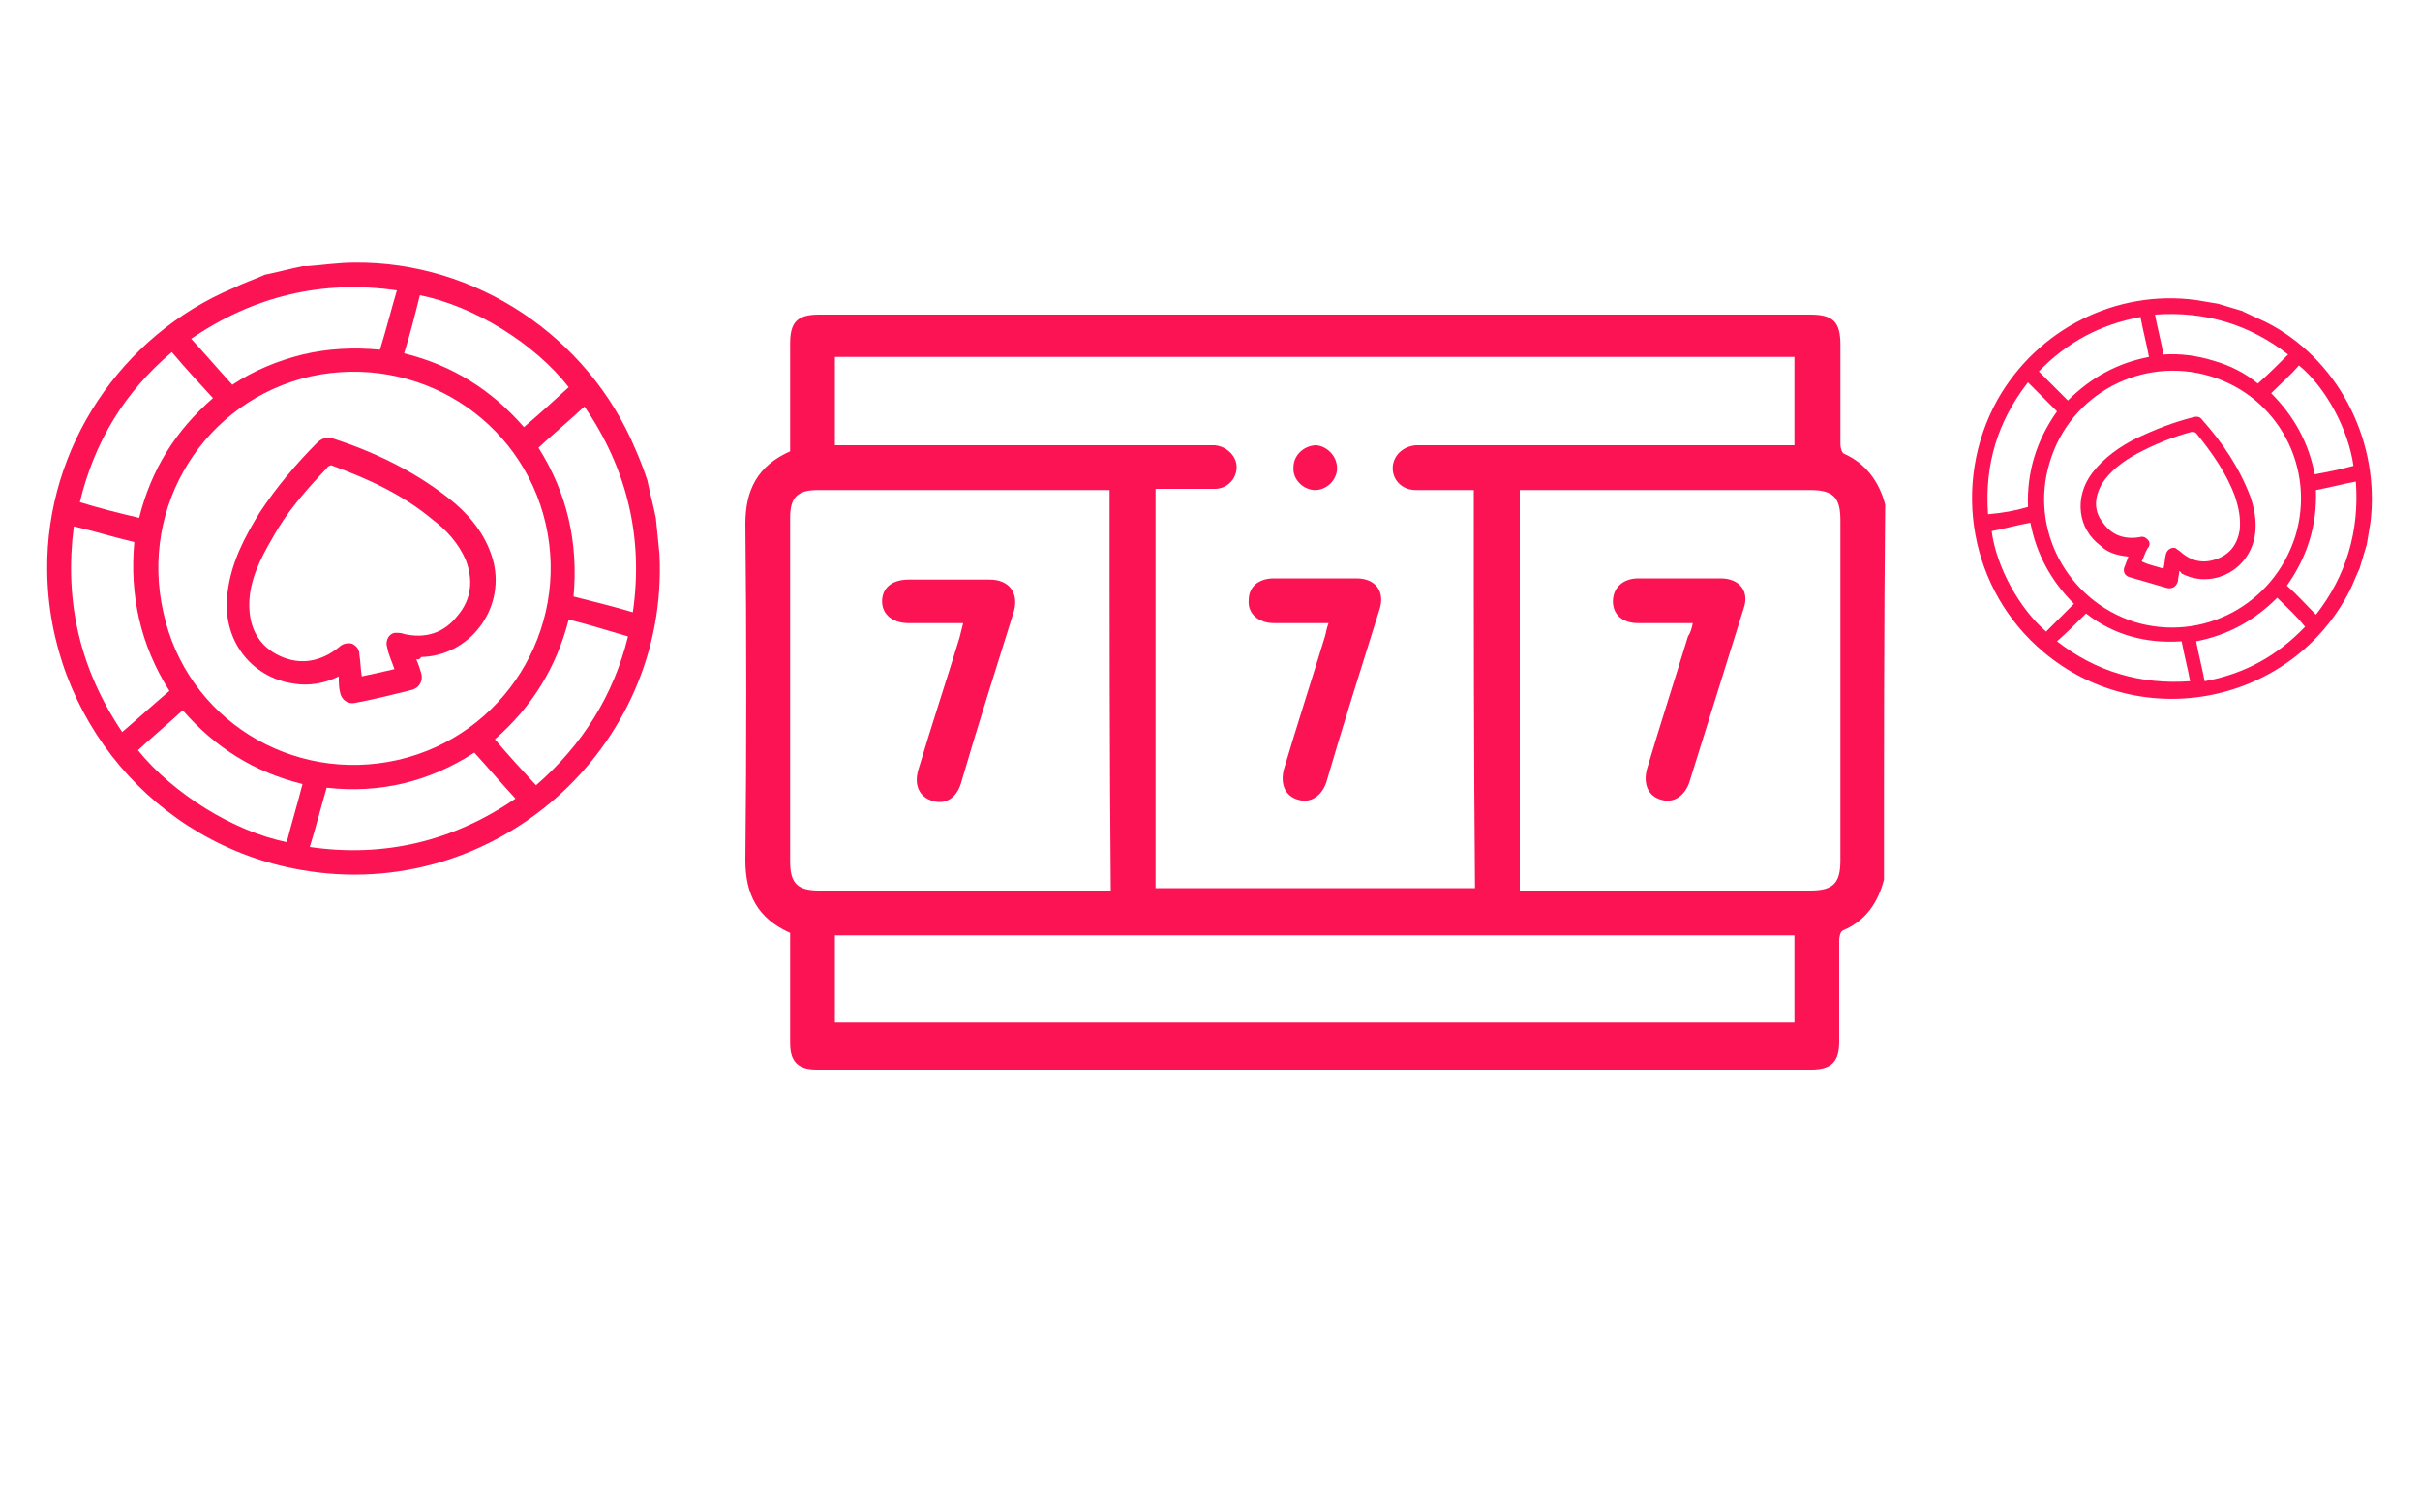
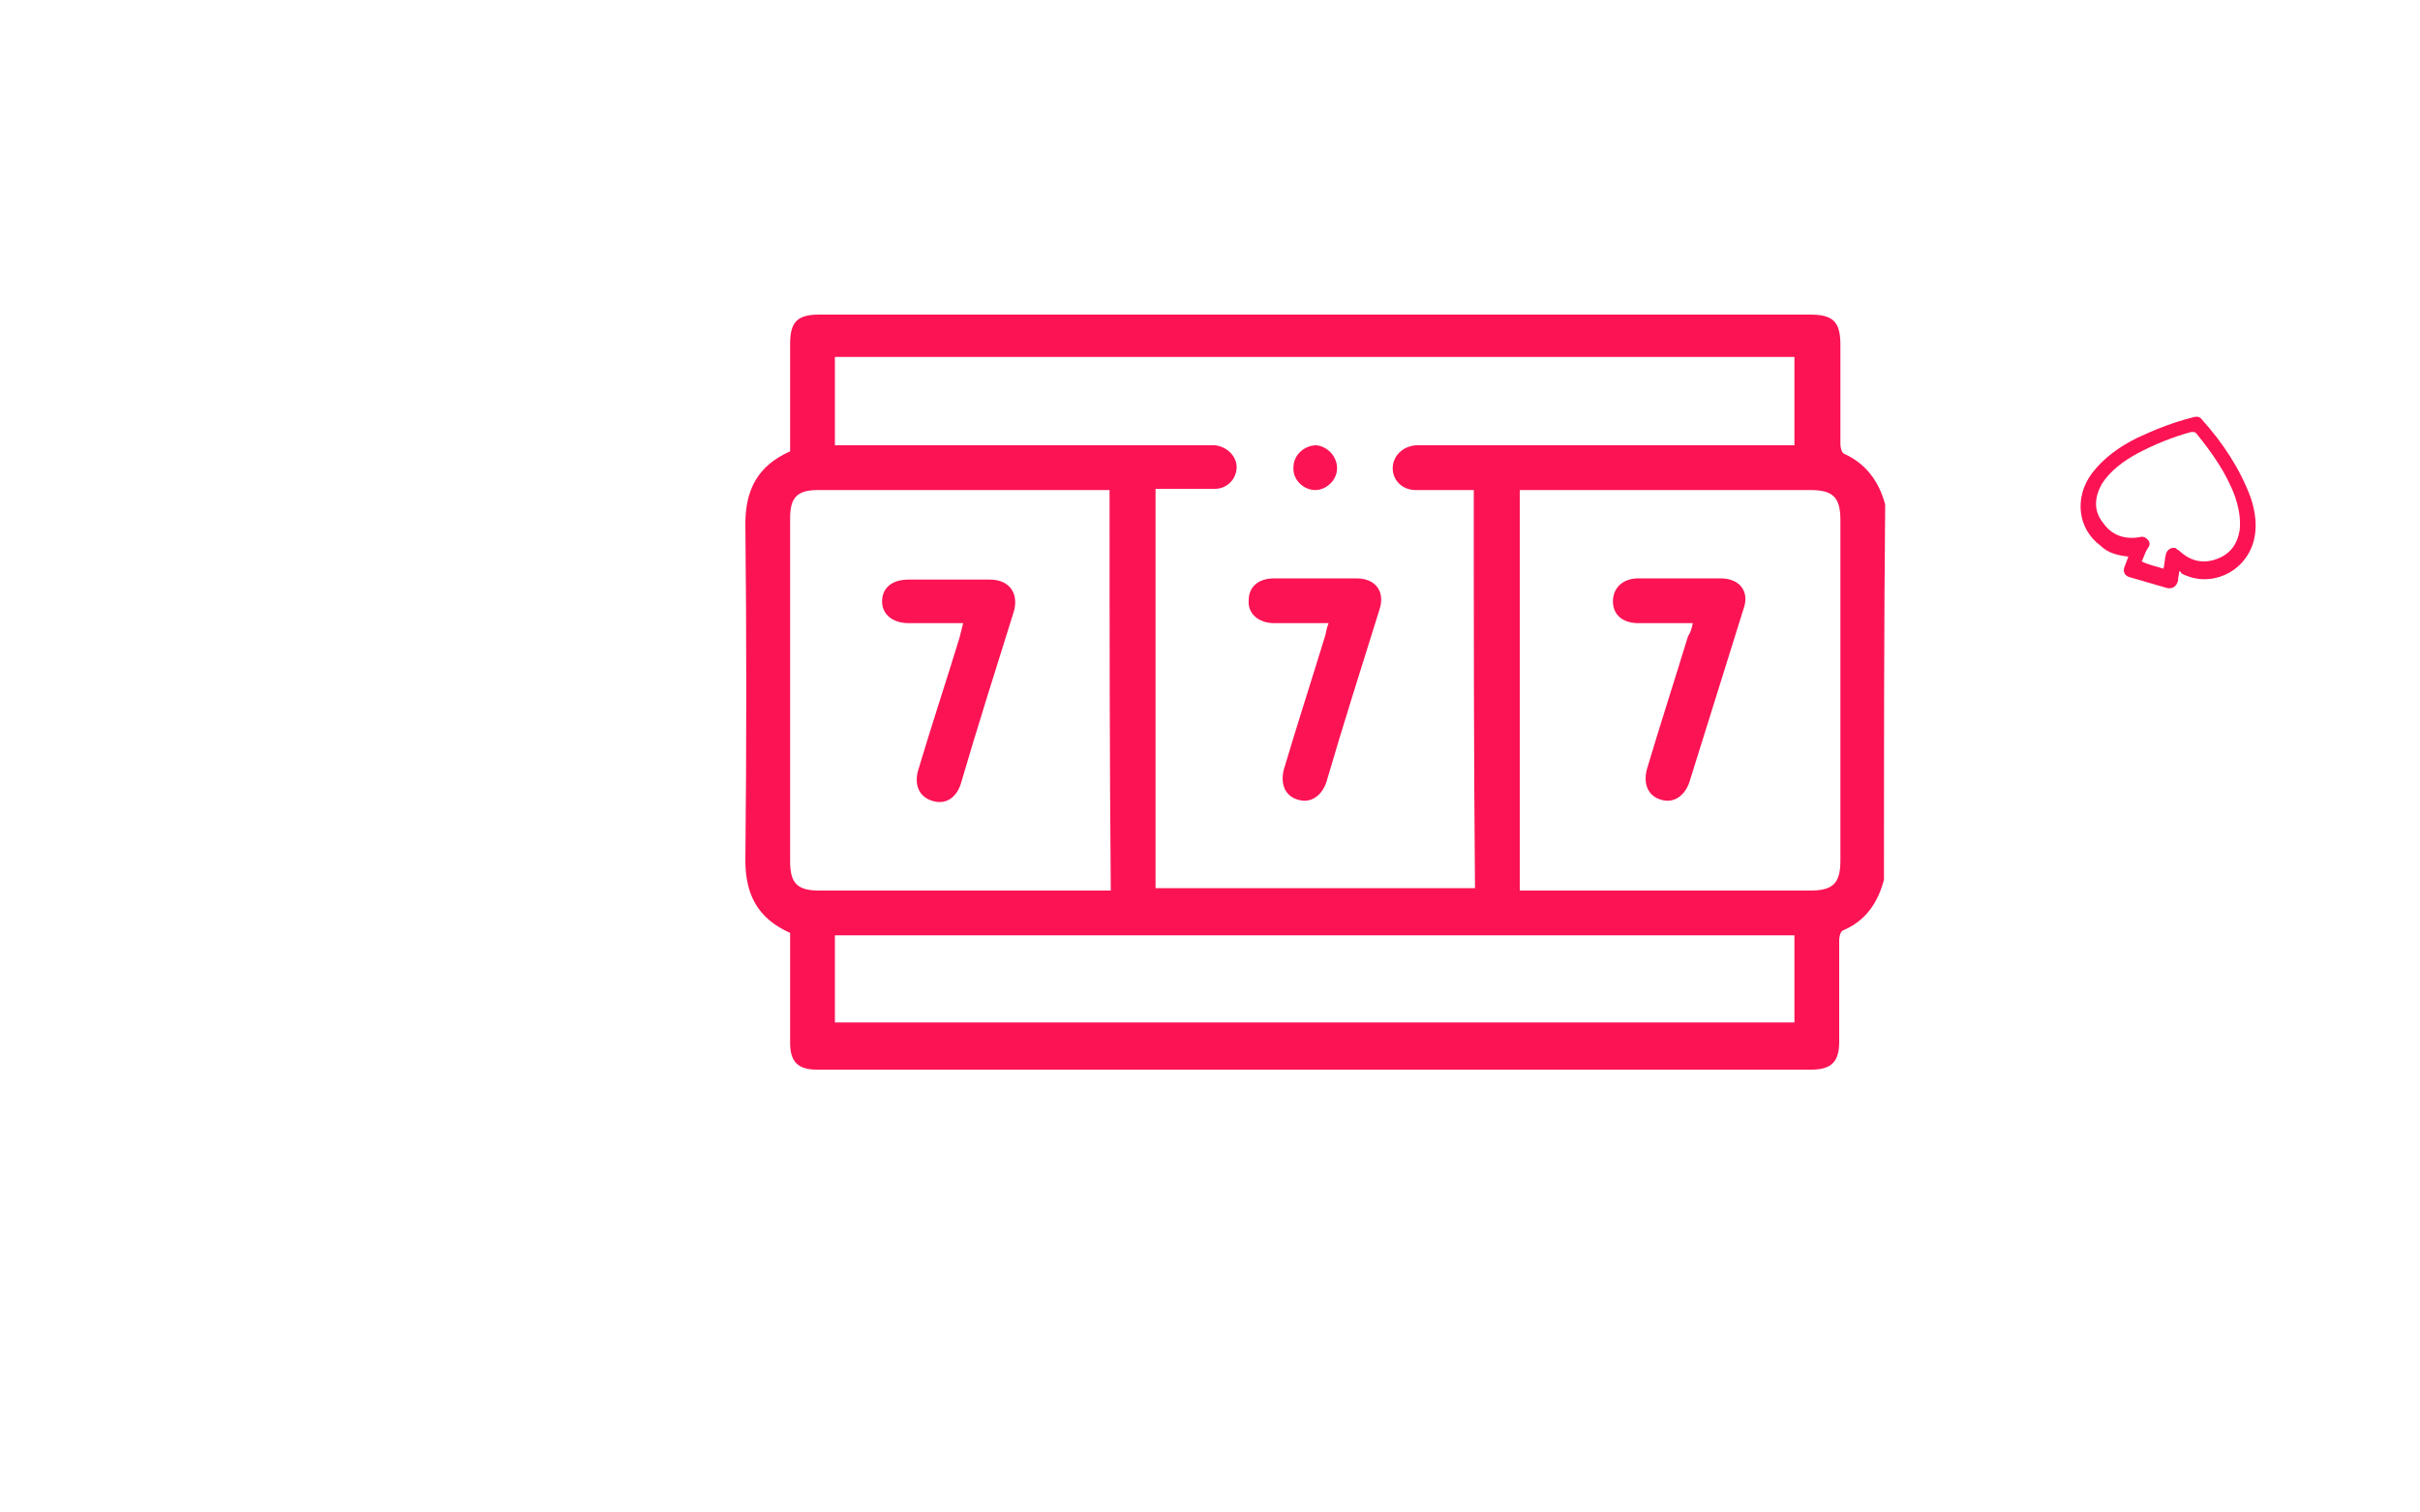
<svg xmlns="http://www.w3.org/2000/svg" version="1.1" id="Layer_1" x="0px" y="0px" viewBox="0 45 200 125" style="enable-background:new 0 0 200 200;" xml:space="preserve">
  <style type="text/css">
	.st0{fill:#FB1354;}
</style>
  <g>
    <g>
-       <path class="st0" d="M183.3,70.1c0.7,0.2,1.3,0.4,2,0.6c0.1,0,0.1,0.1,0.2,0.1c0.8,0.4,1.6,0.7,2.3,1.1c5.7,3.2,8.9,9.8,8.1,16.3    c-0.1,0.6-0.2,1.2-0.3,1.8c-0.2,0.7-0.4,1.3-0.6,2c-0.3,0.6-0.5,1.2-0.8,1.8c-4.8,9.4-17.2,11.9-25.3,5.1    c-6.1-5.1-7.7-13.9-3.8-20.9c3.3-5.8,9.8-9.1,16.4-8.2C182.1,69.9,182.7,70,183.3,70.1z M176.4,96.4c5.6,1.7,11.5-1.4,13.3-7.1    c1.7-5.6-1.4-11.5-7-13.2c-5.6-1.7-11.6,1.4-13.3,7.1C167.7,88.7,170.8,94.6,176.4,96.4z M189.1,74.3c-3.2-2.5-6.9-3.6-11-3.3    c0.2,1.1,0.5,2.2,0.7,3.3c1.4-0.1,2.8,0.1,4.1,0.5c1.4,0.4,2.6,1,3.7,1.9C187.5,75.9,188.3,75.1,189.1,74.3z M172.4,95.7    c-0.8,0.8-1.6,1.6-2.4,2.3c3.2,2.5,6.9,3.6,11,3.3c-0.2-1.1-0.5-2.2-0.7-3.3C177.4,98.2,174.7,97.5,172.4,95.7z M191.4,95.8    c2.5-3.2,3.6-6.9,3.3-11c-1.1,0.2-2.2,0.5-3.3,0.7c0.1,2.9-0.7,5.5-2.4,7.9C189.9,94.2,190.6,95,191.4,95.8z M167.6,86.9    c-0.1-2.9,0.7-5.5,2.4-7.9c-0.8-0.8-1.6-1.6-2.4-2.4c-2.5,3.2-3.6,6.8-3.3,10.9C165.5,87.4,166.6,87.2,167.6,86.9z M170.9,78.1    c1.9-1.9,4.1-3.1,6.7-3.6c-0.2-1.1-0.5-2.2-0.7-3.3c-3.3,0.6-6.1,2.1-8.4,4.5C169.3,76.5,170.1,77.3,170.9,78.1z M188.2,94.4    c-1.9,1.9-4.1,3.1-6.7,3.6c0.2,1.1,0.5,2.2,0.7,3.3c3.3-0.6,6-2.1,8.3-4.5C189.8,95.9,189,95.2,188.2,94.4z M187.7,77.5    c1.9,1.9,3.1,4.1,3.6,6.7c1.1-0.2,2.1-0.4,3.2-0.7c-0.4-2.9-2.2-6.4-4.5-8.3C189.3,76,188.5,76.7,187.7,77.5z M164.6,88.9    c0.4,3,2.3,6.4,4.5,8.3c0.8-0.8,1.5-1.5,2.3-2.3c-1.9-1.9-3.1-4.1-3.6-6.7C166.7,88.4,165.6,88.7,164.6,88.9z" />
      <path class="st0" d="M180.1,92.2c0,0.3-0.1,0.5-0.1,0.8c-0.1,0.4-0.4,0.7-0.9,0.6c-1-0.3-2.1-0.6-3.1-0.9    c-0.4-0.1-0.6-0.5-0.4-0.9c0.1-0.3,0.2-0.5,0.3-0.8c-0.9-0.1-1.7-0.3-2.3-0.9c-1.9-1.4-2.2-4-0.7-6c1-1.3,2.3-2.2,3.7-2.9    c1.5-0.7,3-1.3,4.6-1.7c0.3-0.1,0.6-0.1,0.8,0.2c1.7,1.9,3.1,4,4,6.4c0.4,1.2,0.6,2.5,0.2,3.8c-0.8,2.5-3.6,3.7-5.9,2.5    C180.2,92.2,180.1,92.2,180.1,92.2z M178.8,92c0.1-0.4,0.1-0.8,0.2-1.2c0.1-0.4,0.5-0.6,0.8-0.5c0.1,0.1,0.3,0.2,0.4,0.3    c0.9,0.8,1.9,1,3,0.6c1.1-0.4,1.7-1.2,1.9-2.4c0.1-1-0.1-1.9-0.4-2.8c-0.7-1.9-1.9-3.6-3.2-5.2c-0.1-0.1-0.2-0.1-0.4-0.1    c-1.5,0.4-3,1-4.5,1.8c-1.1,0.6-2.2,1.4-2.9,2.5c-0.6,1.1-0.7,2.2,0.1,3.2c0.7,1,1.7,1.4,3,1.2c0.3-0.1,0.5,0,0.7,0.2    c0.2,0.2,0.2,0.5,0,0.7c-0.2,0.3-0.3,0.7-0.5,1.1C177.6,91.7,178.2,91.8,178.8,92z" />
    </g>
    <g>
-       <path class="st0" d="M21.9,67.7c1-0.2,2.1-0.5,3.1-0.7c0.1,0,0.3,0,0.4,0c1.3-0.1,2.6-0.3,3.9-0.3c10-0.1,19.3,6.1,23.2,15.4    c0.4,0.9,0.7,1.7,1,2.6c0.2,1,0.5,2.1,0.7,3.1c0.1,1,0.2,2,0.3,3c0.8,16.1-13.7,28.9-29.6,26.1c-12.1-2.1-20.9-12.6-21-24.8    C3.8,82,10,72.7,19.3,68.8C20.1,68.4,21,68.1,21.9,67.7z M32.9,107.8c8.7-2,14.2-10.7,12.2-19.5c-2-8.7-10.6-14.1-19.4-12.2    c-8.8,2-14.2,10.7-12.2,19.5C15.4,104.4,24.1,109.8,32.9,107.8z M32.8,69c-6.2-0.9-11.9,0.5-17,4c1.2,1.3,2.3,2.6,3.4,3.8    c1.8-1.2,3.8-2,5.8-2.5c2.1-0.5,4.2-0.6,6.4-0.4C31.9,72.3,32.3,70.7,32.8,69z M27,110.1c-0.5,1.7-0.9,3.3-1.4,4.9    c6.2,0.9,11.9-0.5,17-4c-1.2-1.3-2.3-2.6-3.4-3.8C35.5,109.6,31.4,110.6,27,110.1z M52.3,95.6c0.9-6.2-0.5-11.9-4-17    c-1.3,1.2-2.6,2.3-3.8,3.4c2.4,3.8,3.3,7.9,2.9,12.3C49,94.7,50.6,95.1,52.3,95.6z M14,102.1c-2.4-3.8-3.3-7.9-2.9-12.3    c-1.7-0.4-3.3-0.9-5-1.3c-0.8,6.2,0.5,11.8,4,17C11.5,104.3,12.7,103.2,14,102.1z M11.5,87.8c1-4,3-7.2,6.1-9.9    c-1.2-1.3-2.3-2.5-3.4-3.8c-3.9,3.3-6.4,7.4-7.6,12.4C8.2,87,9.8,87.4,11.5,87.8z M47,96.2c-1,3.9-3,7.2-6.1,9.9    c1.1,1.3,2.2,2.5,3.4,3.8c3.8-3.3,6.4-7.4,7.6-12.3C50.2,97.1,48.6,96.6,47,96.2z M33.4,74.2c4,1,7.2,3,9.9,6.1    c1.3-1.1,2.5-2.2,3.7-3.3c-2.8-3.6-7.8-6.7-12.3-7.6C34.3,71,33.9,72.6,33.4,74.2z M11.4,107c2.9,3.6,7.9,6.7,12.3,7.6    c0.4-1.6,0.9-3.2,1.3-4.8c-4-1-7.2-3-9.9-6.1C13.9,104.8,12.6,105.9,11.4,107z" />
-       <path class="st0" d="M34.4,99.5c0.2,0.4,0.3,0.8,0.4,1.1c0.2,0.6-0.1,1.2-0.7,1.4c-1.6,0.4-3.2,0.8-4.8,1.1    c-0.6,0.1-1.1-0.3-1.2-0.9c-0.1-0.4-0.1-0.8-0.1-1.3c-1.2,0.6-2.5,0.8-3.7,0.6c-3.6-0.5-6-3.7-5.5-7.5c0.3-2.5,1.4-4.6,2.7-6.7    c1.4-2.1,3-4,4.7-5.7c0.3-0.3,0.7-0.5,1.2-0.4c3.7,1.2,7.2,2.9,10.2,5.4c1.5,1.3,2.7,2.9,3.2,4.9c0.9,3.9-2,7.7-6,7.8    C34.7,99.5,34.6,99.5,34.4,99.5z M32.6,100.3c-0.2-0.6-0.5-1.2-0.6-1.8c-0.2-0.6,0.2-1.2,0.7-1.2c0.2,0,0.5,0,0.7,0.1    c1.8,0.4,3.3-0.1,4.4-1.5c1.2-1.4,1.3-3,0.7-4.6c-0.6-1.4-1.6-2.5-2.8-3.4c-2.4-2-5.2-3.3-8.2-4.4c-0.1-0.1-0.4,0-0.5,0.2    c-1.7,1.8-3.3,3.6-4.5,5.8c-1,1.7-1.9,3.5-1.9,5.5c0,1.9,0.8,3.4,2.5,4.2c1.7,0.8,3.4,0.5,4.9-0.7c0.3-0.3,0.7-0.4,1.1-0.3    c0.4,0.2,0.6,0.5,0.6,0.9c0.1,0.6,0.1,1.2,0.2,1.8C30.9,100.7,31.7,100.5,32.6,100.3z" />
-     </g>
+       </g>
    <g>
      <path class="st0" d="M155.7,117.7c-0.5,1.9-1.5,3.4-3.4,4.2c-0.2,0.1-0.3,0.5-0.3,0.8c0,2.8,0,5.6,0,8.4c0,1.6-0.6,2.3-2.3,2.3    c-27.4,0-54.8,0-82.2,0c-1.6,0-2.2-0.7-2.2-2.2c0-3,0-6.1,0-9.1c-2.7-1.2-3.7-3.2-3.7-6c0.1-9.3,0.1-18.6,0-27.8    c0-2.8,1-4.8,3.7-6c0-3,0-5.9,0-8.9c0-1.8,0.6-2.4,2.4-2.4c27.3,0,54.6,0,81.9,0c1.9,0,2.5,0.6,2.5,2.5c0,2.7,0,5.5,0,8.2    c0,0.3,0.1,0.7,0.3,0.8c1.8,0.8,2.9,2.3,3.4,4.2C155.7,96.8,155.7,107.2,155.7,117.7z M121.8,85.5c-1.7,0-3.2,0-4.8,0    c-1.1,0-1.9-0.8-1.9-1.8c0-1,0.8-1.8,1.9-1.9c0.3,0,0.6,0,0.8,0c9.8,0,19.6,0,29.4,0c0.4,0,0.7,0,1.1,0c0-2.5,0-4.9,0-7.3    c-26.5,0-52.9,0-79.3,0c0,2.5,0,4.9,0,7.3c0.4,0,0.8,0,1.2,0c9.8,0,19.6,0,29.4,0c0.3,0,0.6,0,0.8,0c1,0.1,1.8,0.9,1.8,1.8    c0,1-0.8,1.8-1.8,1.8c-1.2,0-2.4,0-3.6,0c-0.4,0-0.9,0-1.3,0c0,11.1,0,22.1,0,33c8.8,0,17.6,0,26.4,0    C121.8,107.5,121.8,96.6,121.8,85.5z M91.7,85.5c-8.1,0-16.1,0-24.1,0c-1.7,0-2.3,0.6-2.3,2.3c0,9.5,0,18.9,0,28.4    c0,1.8,0.6,2.4,2.4,2.4c7.7,0,15.4,0,23.2,0c0.3,0,0.6,0,0.9,0C91.7,107.5,91.7,96.5,91.7,85.5z M125.6,118.6c0.4,0,0.7,0,1,0    c7.7,0,15.3,0,23,0c1.9,0,2.5-0.6,2.5-2.5c0-9.4,0-18.7,0-28.1c0-1.9-0.6-2.5-2.5-2.5c-7.7,0-15.3,0-23,0c-0.3,0-0.7,0-1,0    C125.6,96.5,125.6,107.5,125.6,118.6z M148.3,122.3c-26.5,0-52.9,0-79.3,0c0,2.4,0,4.8,0,7.2c26.5,0,52.9,0,79.3,0    C148.3,127.1,148.3,124.7,148.3,122.3z" />
      <path class="st0" d="M109.8,96.5c-1.6,0-3.1,0-4.5,0c-1.3,0-2.2-0.8-2.1-1.9c0-1.1,0.8-1.8,2.1-1.8c2.3,0,4.5,0,6.8,0    c1.6,0,2.4,1.1,1.9,2.6c-1.5,4.8-3,9.5-4.4,14.3c-0.4,1.1-1.3,1.7-2.3,1.4c-1.1-0.3-1.5-1.3-1.2-2.5c1.1-3.7,2.3-7.4,3.4-11    C109.6,97.3,109.6,97,109.8,96.5z" />
      <path class="st0" d="M110.5,83.7c0,1-0.9,1.8-1.8,1.8c-1,0-1.9-0.9-1.8-1.9c0-1,0.9-1.8,1.9-1.8C109.7,81.9,110.5,82.7,110.5,83.7    z" />
      <path class="st0" d="M79.6,96.5c-1.6,0-3,0-4.5,0c-1.3,0-2.2-0.7-2.2-1.8c0-1.1,0.8-1.8,2.2-1.8c2.2,0,4.5,0,6.7,0    c1.6,0,2.4,1.1,2,2.6c-1.5,4.8-3,9.5-4.4,14.3c-0.4,1.2-1.3,1.7-2.3,1.4c-1.1-0.3-1.6-1.3-1.2-2.6c1.1-3.7,2.3-7.3,3.4-10.9    C79.4,97.3,79.5,96.9,79.6,96.5z" />
      <path class="st0" d="M139.9,96.5c-1.6,0-3.1,0-4.5,0c-1.3,0-2.1-0.7-2.1-1.8c0-1.1,0.8-1.9,2.1-1.9c2.3,0,4.5,0,6.8,0    c1.6,0,2.4,1.1,1.9,2.5c-1.5,4.8-3,9.6-4.5,14.4c-0.4,1.1-1.3,1.7-2.3,1.4c-1.1-0.3-1.5-1.3-1.2-2.5c1.1-3.7,2.3-7.4,3.4-11    C139.7,97.3,139.8,97,139.9,96.5z" />
    </g>
  </g>
</svg>